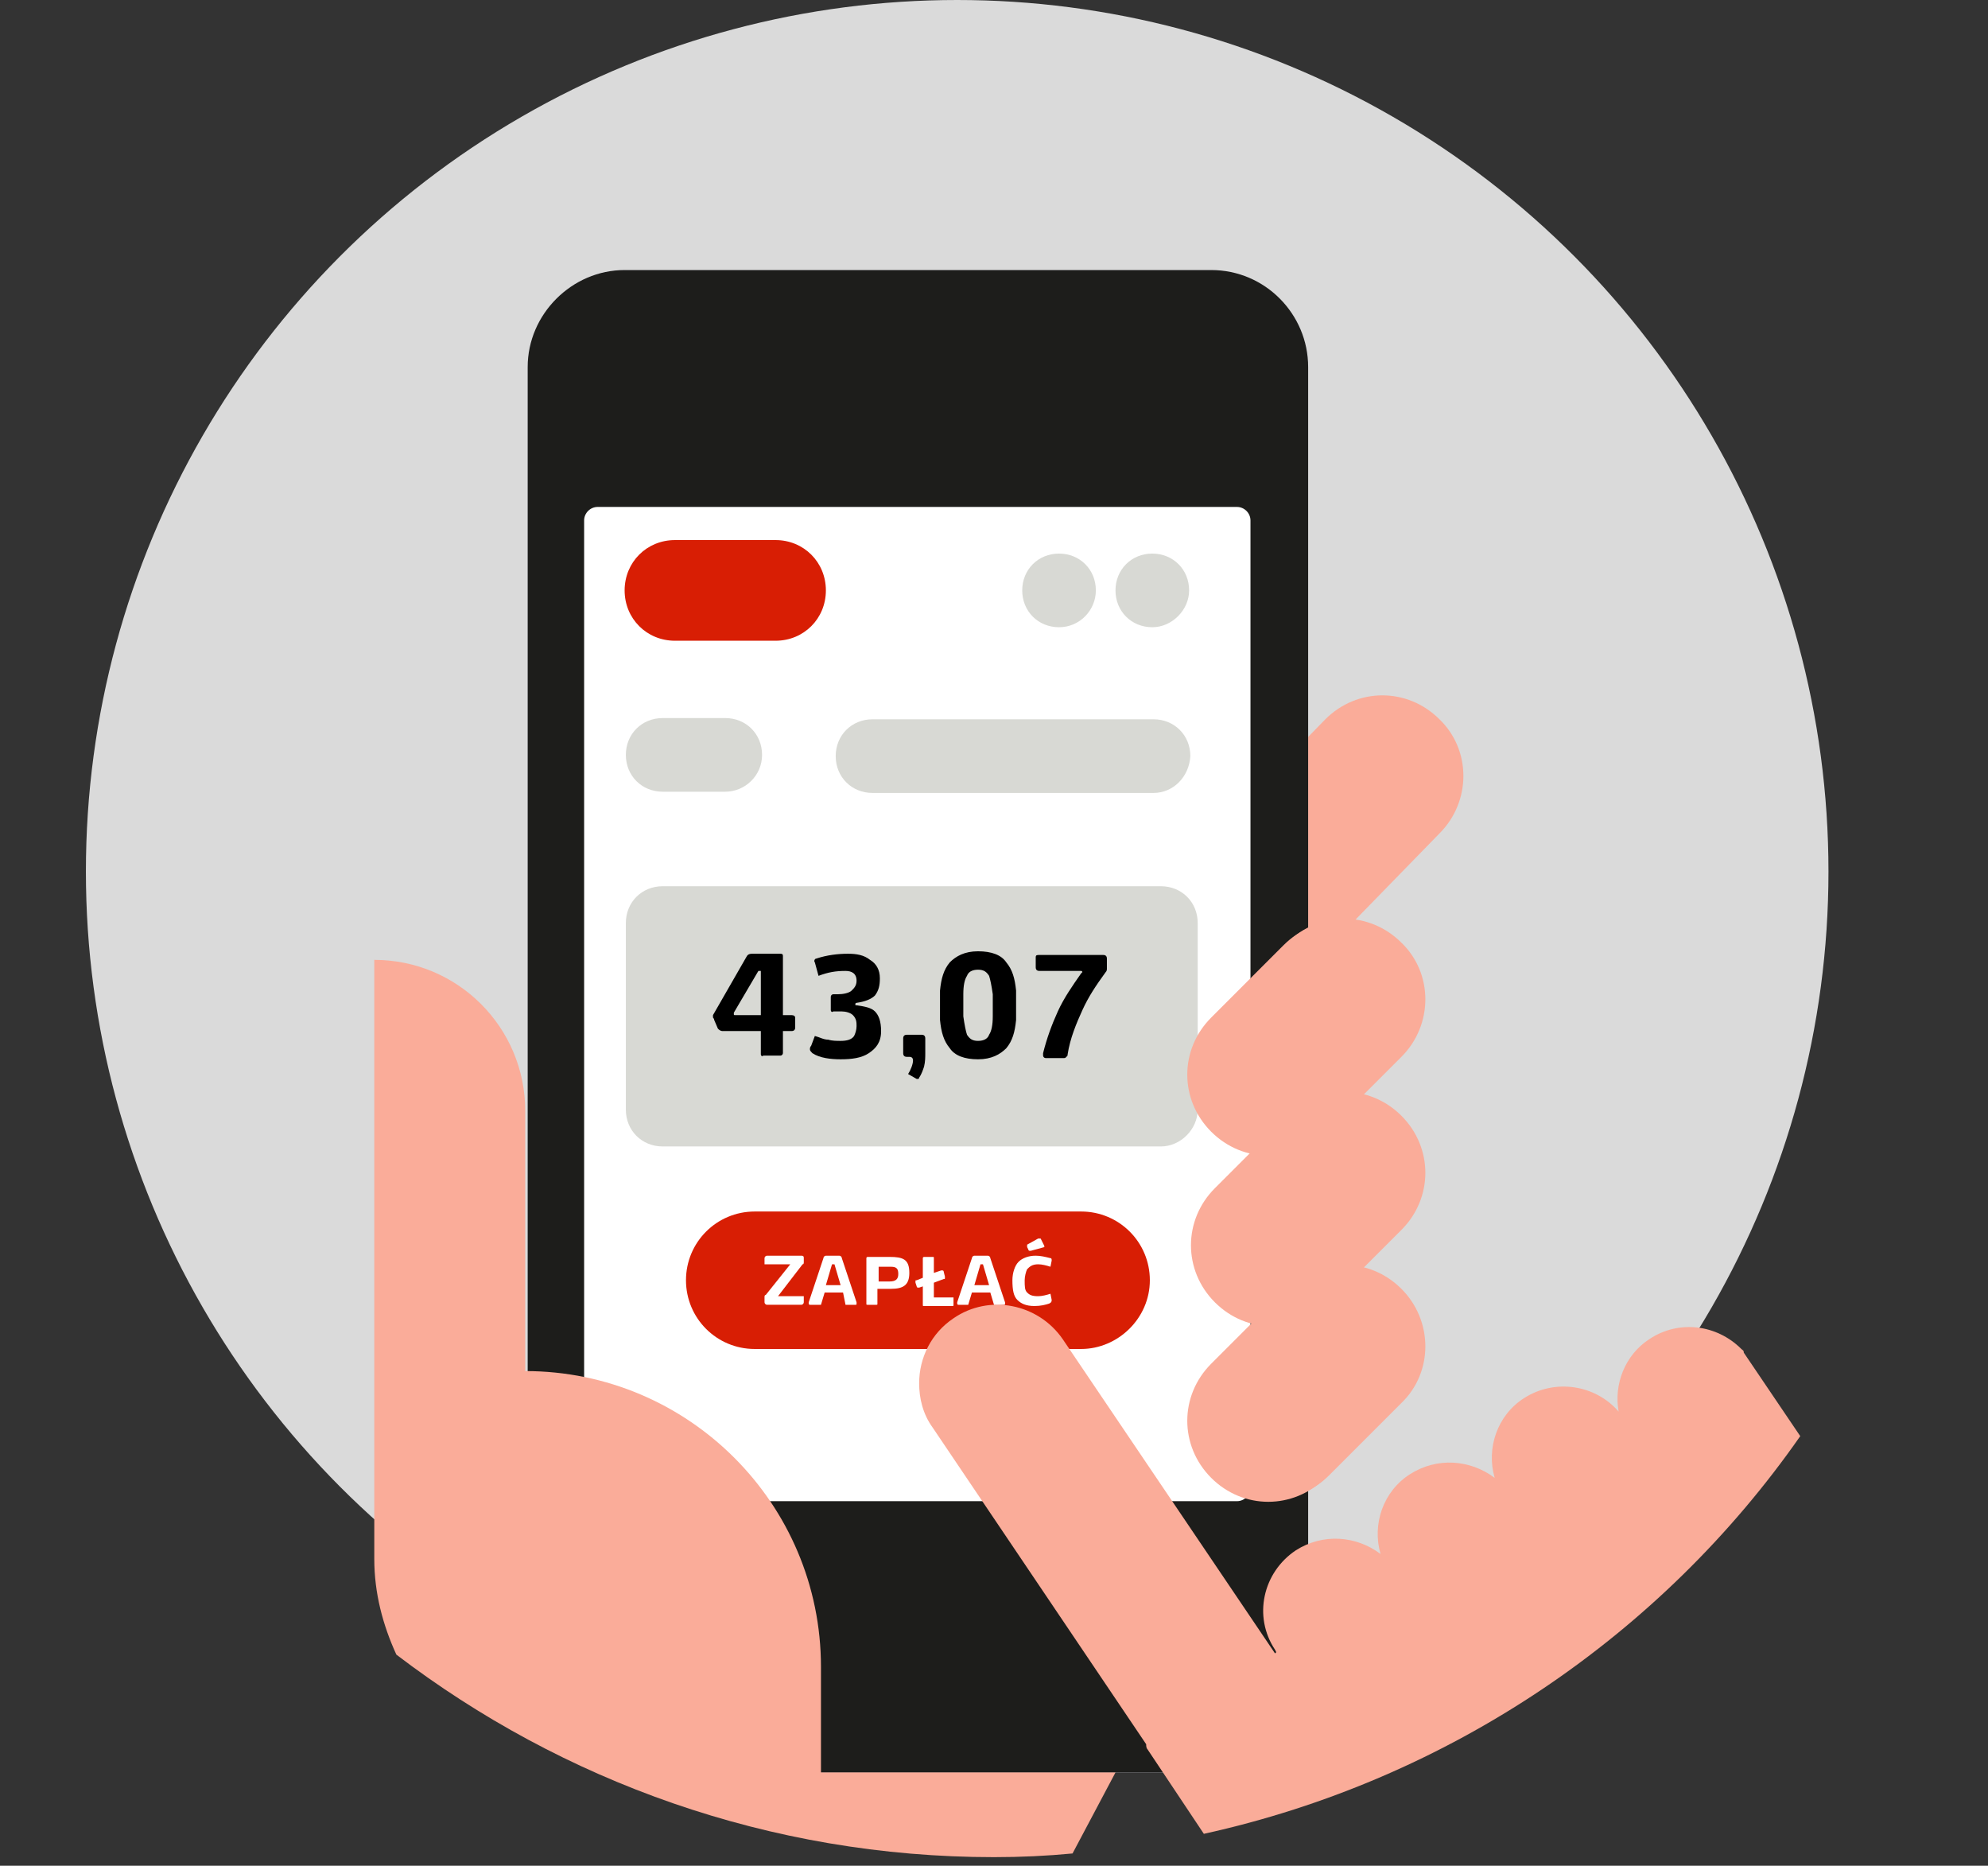
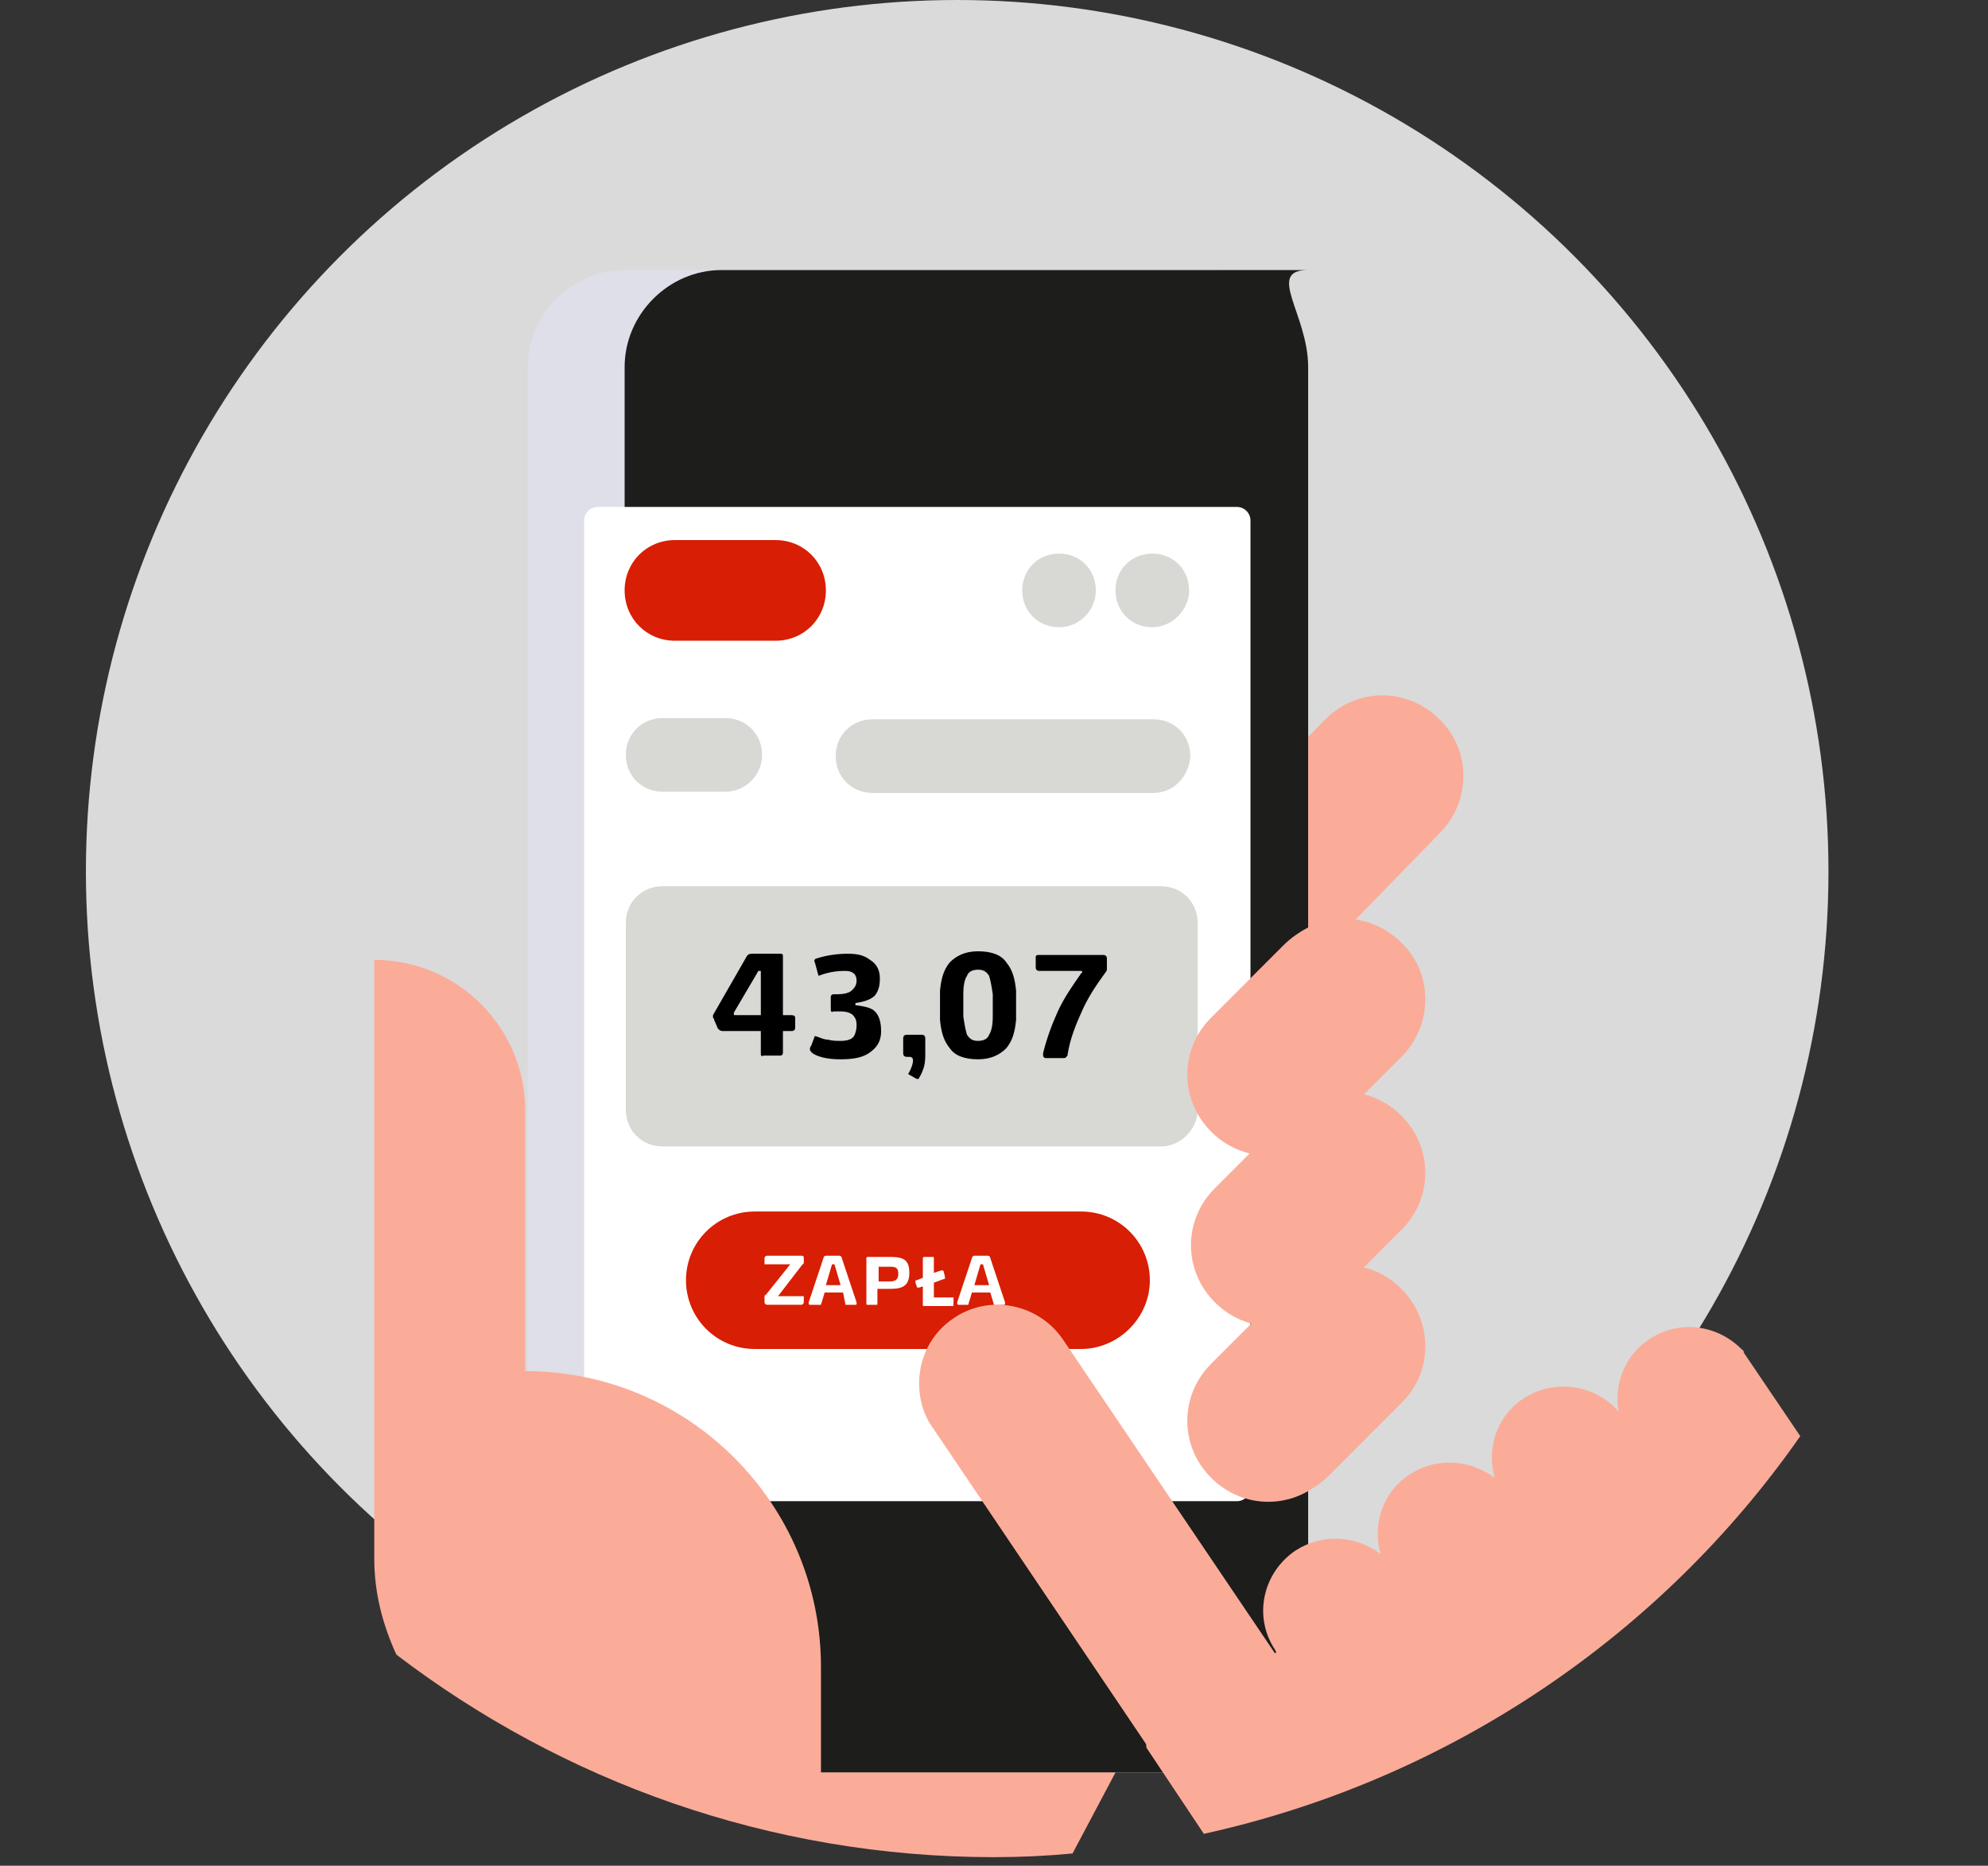
<svg xmlns="http://www.w3.org/2000/svg" xmlns:xlink="http://www.w3.org/1999/xlink" version="1.1" id="Layer_1" x="0px" y="0px" width="162px" height="152px" viewBox="0 0 162 152" style="enable-background:new 0 0 162 152;" xml:space="preserve">
  <rect x="0" y="0" width="162" height="152" fill="#333333" stroke="none" />
  <style type="text/css">
	.st0{fill-rule:evenodd;clip-rule:evenodd;fill:#DADADA;}
	.st1{fill:#FAAC99;}
	.st2{fill-rule:evenodd;clip-rule:evenodd;fill:#DFDFEA;}
	.st3{fill-rule:evenodd;clip-rule:evenodd;fill:#1D1D1B;}
	.st4{display:none;}
	.st5{display:inline;}
	.st6{fill-rule:evenodd;clip-rule:evenodd;fill:#646363;}
	.st7{fill-rule:evenodd;clip-rule:evenodd;fill:#F7F7F7;}
	.st8{fill-rule:evenodd;clip-rule:evenodd;fill:#FAAC99;}
	.st9{fill-rule:evenodd;clip-rule:evenodd;fill:#660033;}
	.st10{clip-path:url(#SVGID_00000163062478299177599990000016336469835875727787_);}
	
		.st11{clip-path:url(#SVGID_00000039114744928351635300000016883007258150264981_);fill-rule:evenodd;clip-rule:evenodd;fill:#660033;}
	.st12{clip-path:url(#SVGID_00000138544892356992687990000011399408320535333561_);}
	
		.st13{clip-path:url(#SVGID_00000017478148916820354670000016768750587941615239_);fill-rule:evenodd;clip-rule:evenodd;fill:#19325C;}
	.st14{clip-path:url(#SVGID_00000070818199676784153030000005876733171072467861_);}
	
		.st15{clip-path:url(#SVGID_00000128485590228779352690000017755780482590340492_);fill-rule:evenodd;clip-rule:evenodd;fill:#19325C;}
	.st16{fill:none;stroke:#AEE4F2;stroke-miterlimit:10;}
	.st17{fill-rule:evenodd;clip-rule:evenodd;fill:#FFFFFF;}
	.st18{fill-rule:evenodd;clip-rule:evenodd;fill:#D81E04;}
	.st19{fill:#D8D9D4;}
	.st20{fill:#D81E04;}
	.st21{fill:#FFFFFF;}
</style>
  <g>
    <circle class="st0" cx="78" cy="71" r="71" />
    <g>
      <path class="st1" d="M117.3,58.6c-2.6-2.6-6.7-2.6-9.3,0L81.1,86.2c-2.6,2.6-2.6,6.7,0,9.3c2.6,2.6,6.7,2.6,9.3,0l26.9-27.6    C119.9,65.3,119.9,61.1,117.3,58.6z" />
      <path class="st2" d="M98.7,144.4H50.9c-4.3,0-7.9-3.6-7.9-7.9V29.9c0-4.3,3.6-7.9,7.9-7.9h47.8c4.3,0,7.9,3.6,7.9,7.9v106.6    C106.6,140.8,103.1,144.4,98.7,144.4" />
-       <path class="st3" d="M106.6,29.9v106.6c0,4.4-3.6,7.9-7.9,7.9H50.9c-4.3,0-7.9-3.6-7.9-7.9V29.9c0-4.3,3.6-7.9,7.9-7.9h47.8    C103.1,22,106.6,25.6,106.6,29.9" />
+       <path class="st3" d="M106.6,29.9v106.6c0,4.4-3.6,7.9-7.9,7.9H50.9V29.9c0-4.3,3.6-7.9,7.9-7.9h47.8    C103.1,22,106.6,25.6,106.6,29.9" />
      <g class="st4">
        <g transform="translate(60 56)" class="st5">
          <path class="st6" d="M48,52.5c0-0.7,0.1-1.4,0.2-2.1l-4.6-2c-1.3-0.6-2.4-1.6-3.1-2.9c-3.1-6.1-4.4-14.8-9.7-19.4      c-2.2-1.9-5.5-3-9-3.5l0.6,0.4l-0.2,12L11.4,22.7l0,0c-2.4,0.4-4.6,1-6.3,1.7c-2.9,1.3-5.4,3.5-7.5,6.1      c-5.4,6.6-8.2,15.1-8.2,23.7v3.4v4.2v3.4v2.6v1V72c0.2,1.1,1.1,2,2.2,2c0.9,0,1.7-0.6,2-1.4c-0.4,0.8-1.1,1.3-2,1.3      c-1.1,0-2-0.8-2.2-2v-3.2l0,0v-1v-2.6h5.8l0.7-3.4l0.9-4.2l2-10.1l5.1-8.9c-0.1,6.3,0,12.6,0.1,19h31l-0.4-7.3l0.3,0.8      c0.8,1.9,2.4,3.4,4.4,3.8l7.9,1.8l0.3,0.1l0,0l-0.3-0.1L48,52.5L48,52.5z" />
        </g>
        <g transform="translate(60 56)" class="st5">
-           <path class="st7" d="M22.5,22.9l-0.6-0.4l0,0c-3.4-0.5-7.1-0.4-10.5,0.1l0,0L22.2,35L22.5,22.9L22.5,22.9z" />
-         </g>
+           </g>
        <g transform="translate(60 56)" class="st5">
-           <path class="st8" d="M21.7,9.2v6.4c0,1.8-1.4,3.3-3.2,3.3v4.3h-6.9v-13L21.7,9.2L21.7,9.2z" />
-         </g>
+           </g>
        <g transform="translate(60 56)" class="st5">
          <path class="st3" d="M13.4,11.3v7.2C11,18.5,9,16.5,9,14v-2.4c0-2.7,2.1-4.8,4.7-4.8h10.4c0,2.5-2,4.5-4.4,4.5H13.4z" />
        </g>
        <g transform="translate(60 56)" class="st5">
          <path class="st9" d="M54.1,57.6C54.1,57.6,54.2,57.6,54.1,57.6C54.2,57.5,54.1,57.5,54.1,57.6L54.1,57.6z" />
        </g>
        <g transform="translate(60 56)" class="st5">
          <g>
            <defs>
              <polygon id="SVGID_1_" points="1,1 2,1 1,2       " />
            </defs>
            <defs>
              <polygon id="SVGID_00000005963188193250465930000006432562696248458686_" points="-1,-1 -2,-1 -1,-2       " />
            </defs>
            <clipPath id="SVGID_00000061467416387808314060000016676049440137464482_">
              <use xlink:href="#SVGID_1_" style="overflow:visible;" />
            </clipPath>
            <clipPath id="SVGID_00000026855120987526343940000001286105957527604354_" style="clip-path:url(#SVGID_00000061467416387808314060000016676049440137464482_);">
              <use xlink:href="#SVGID_00000005963188193250465930000006432562696248458686_" style="overflow:visible;" />
            </clipPath>
            <path style="clip-path:url(#SVGID_00000026855120987526343940000001286105957527604354_);fill-rule:evenodd;clip-rule:evenodd;fill:#660033;" d="       M52.8,57.9L52.8,57.9L52.8,57.9L52.8,57.9z" />
          </g>
        </g>
        <g transform="translate(60 56)" class="st5">
          <path class="st9" d="M-5.6,68.5L-5.6,68.5v-0.3V68.5L-5.6,68.5z" />
        </g>
        <g transform="translate(60 56)" class="st5">
          <path class="st9" d="M53.9,52.9l-2.5-1.1h-0.1h0.1L53.9,52.9c1.4,0.6,2,2.3,1.2,3.7c-0.1,0.1-0.1,0.2-0.2,0.3      c0.1-0.1,0.2-0.2,0.2-0.3C55.9,55.2,55.3,53.5,53.9,52.9" />
        </g>
        <g transform="translate(60 56)" class="st5">
          <g>
            <defs>
              <polygon id="SVGID_00000183929919219954703380000013868375264079592874_" points="1,1 2,1 1,2       " />
            </defs>
            <defs>
              <polygon id="SVGID_00000000222526520703160370000017953328216563335598_" points="-1,-1 -2,-1 -1,-2       " />
            </defs>
            <clipPath id="SVGID_00000111156632929094947890000011485406725522488707_">
              <use xlink:href="#SVGID_00000183929919219954703380000013868375264079592874_" style="overflow:visible;" />
            </clipPath>
            <clipPath id="SVGID_00000051358302383496650860000006805623852135520442_" style="clip-path:url(#SVGID_00000111156632929094947890000011485406725522488707_);">
              <use xlink:href="#SVGID_00000000222526520703160370000017953328216563335598_" style="overflow:visible;" />
            </clipPath>
            <path style="clip-path:url(#SVGID_00000051358302383496650860000006805623852135520442_);fill-rule:evenodd;clip-rule:evenodd;fill:#19325C;" d="       M52.8,57.9C52.8,57.9,52.9,57.8,52.8,57.9C52.9,57.8,52.8,57.9,52.8,57.9L52.8,57.9" />
          </g>
        </g>
        <g transform="translate(60 56)" class="st5">
          <g>
            <defs>
              <polygon id="SVGID_00000076576012693778964260000000131996508034160274_" points="1,1 2,1 1,2       " />
            </defs>
            <defs>
              <polygon id="SVGID_00000170959833861942952170000004734942869083231665_" points="-1,-1 -2,-1 -1,-2       " />
            </defs>
            <clipPath id="SVGID_00000120556069242252672000000004375283387777906049_">
              <use xlink:href="#SVGID_00000076576012693778964260000000131996508034160274_" style="overflow:visible;" />
            </clipPath>
            <clipPath id="SVGID_00000168116974788706034700000015724858394629187001_" style="clip-path:url(#SVGID_00000120556069242252672000000004375283387777906049_);">
              <use xlink:href="#SVGID_00000170959833861942952170000004734942869083231665_" style="overflow:visible;" />
            </clipPath>
            <path style="clip-path:url(#SVGID_00000168116974788706034700000015724858394629187001_);fill-rule:evenodd;clip-rule:evenodd;fill:#19325C;" d="       M54,57.6C54.1,57.6,54.1,57.6,54,57.6L54,57.6C54.1,57.6,54.1,57.6,54,57.6" />
          </g>
        </g>
        <g transform="translate(60 56)" class="st5">
          <path class="st8" d="M-5.6,68.8h-5V72c0.2,1.1,1.1,2,2.2,2c0.9,0,1.7-0.6,2-1.3c0-0.1,0.1-0.1,0.1-0.2l0,0      c0.1-0.3,0.1-0.6,0.1-0.9l0.6-3v-0.1C-5.6,68.4-5.6,68.8-5.6,68.8z" />
        </g>
        <g transform="translate(60 56)" class="st5">
          <path class="st7" d="M-10.7,67.8v1h5l0.1-0.4v-0.2l0.1-0.3l0.5-2.7h-5.8L-10.7,67.8z" />
        </g>
        <g transform="translate(60 56)" class="st5">
          <path class="st8" d="M53.9,52.9l-2.5-1.1h-0.1l0,0l-0.1-0.1l0,0l-1.1,5.6l0.6,0.1l1.6,0.4c0.1,0,0.3,0.1,0.4,0.1l0,0h0.1      c0.1,0,0.2,0,0.3,0h0.1c0.1,0,0.2,0,0.3-0.1c0.1,0,0.1,0,0.2-0.1c0.1,0,0.2-0.1,0.2-0.1s0,0,0.1,0c0,0,0.1,0,0.1-0.1      c0,0,0.1,0,0.1-0.1c0.1,0,0.1-0.1,0.2-0.2c0,0,0.1,0,0.1-0.1c0.1-0.1,0.2-0.1,0.2-0.2c0,0,0,0,0-0.1c0.1-0.1,0.2-0.2,0.2-0.3      C55.9,55.2,55.3,53.5,53.9,52.9" />
        </g>
        <g transform="translate(60 56)" class="st5">
          <path class="st7" d="M48.4,50.5l-1.1,6.2l2.6,0.6l0,0h0.2l1.1-5.6L48.4,50.5z" />
        </g>
      </g>
      <g>
        <path class="st16" d="M70.9,61.4" />
        <path class="st16" d="M69.9,87" />
        <path class="st16" d="M79.2,61.4" />
        <path class="st16" d="M78.1,87" />
        <path class="st16" d="M63.3,67.9" />
-         <path class="st16" d="M86.5,67.9" />
        <path class="st16" d="M63.1,74" />
        <path class="st16" d="M86.3,74" />
        <path class="st16" d="M62.2,79.8" />
        <path class="st16" d="M85.4,79.8" />
        <line class="st16" x1="86.5" y1="85.4" x2="63.3" y2="85.4" />
      </g>
      <path class="st17" d="M100.8,41.3H48.7c-0.6,0-1.1,0.5-1.1,1.1v78.8c0,0.6,0.5,1.1,1.1,1.1h52.1c0.6,0,1.1-0.5,1.1-1.1V42.4    C101.9,41.8,101.4,41.3,100.8,41.3z" />
      <path class="st18" d="M88.1,109.9H61.5c-3.1,0-5.6-2.5-5.6-5.6s2.5-5.6,5.6-5.6h26.6c3.1,0,5.6,2.5,5.6,5.6S91.1,109.9,88.1,109.9    " />
      <path class="st1" d="M114.2,90.9c-2.6-2.6-6.7-2.6-9.3,0L99,96.8c-2.6,2.6-2.6,6.7,0,9.3c2.6,2.6,6.7,2.6,9.3,0l5.9-5.9    C116.8,97.6,116.8,93.5,114.2,90.9z" />
      <path class="st8" d="M141.9,109.9c-2-2-5.1-2.4-7.5-0.8c-2,1.3-2.9,3.7-2.5,5.9c-1.9-2.2-5.2-2.7-7.7-1.1    c-2.2,1.4-3.1,4.1-2.4,6.5c-2-1.5-4.7-1.7-6.9-0.3c-2.2,1.4-3.1,4.1-2.4,6.5c-2-1.5-4.7-1.7-6.9-0.3c-2.7,1.8-3.5,5.4-1.7,8.1    l0.1,0.2l-0.1,0.1l-17.3-25.6c-2-2.9-6-3.7-8.9-1.7c-1.8,1.2-2.8,3.2-2.8,5.3c0,1.2,0.3,2.5,1.1,3.6l17.4,25.8    c0,0.1,0,0.3,0.1,0.4l4.6,6.9c20-4.4,37.3-16.2,48.6-32.4l-4.6-6.8C142.1,110,142,110,141.9,109.9z" />
      <path class="st8" d="M114.2,86.1l-5.9,5.9c-2.6,2.6-6.7,2.6-9.3,0c-2.6-2.6-2.6-6.7,0-9.3l5.9-5.9c2.6-2.6,6.7-2.6,9.3,0    C116.8,79.3,116.8,83.5,114.2,86.1 M114.2,114.3l-5.9,5.9c-2.6,2.6-6.7,2.6-9.3,0c-2.6-2.6-2.6-6.7,0-9.3l5.9-5.9    c2.6-2.6,6.7-2.6,9.3,0S116.8,111.8,114.2,114.3" />
    </g>
  </g>
  <path class="st19" d="M94.6,93.4H54c-1.7,0-3-1.3-3-3V75.2c0-1.7,1.3-3,3-3h40.6c1.7,0,3,1.3,3,3v15.2C97.6,92,96.2,93.4,94.6,93.4z  " />
  <path class="st19" d="M94,64.6H71.1c-1.7,0-3-1.3-3-3v0c0-1.7,1.3-3,3-3H94c1.7,0,3,1.3,3,3v0C96.9,63.3,95.6,64.6,94,64.6z" />
  <path class="st19" d="M59.1,64.5H54c-1.7,0-3-1.3-3-3v0c0-1.7,1.3-3,3-3h5.1c1.7,0,3,1.3,3,3v0C62.1,63.2,60.7,64.5,59.1,64.5z" />
  <path class="st19" d="M93.9,51.1L93.9,51.1c-1.7,0-3-1.3-3-3v0c0-1.7,1.3-3,3-3h0c1.7,0,3,1.3,3,3v0C96.9,49.7,95.5,51.1,93.9,51.1z  " />
  <path class="st19" d="M86.3,51.1L86.3,51.1c-1.7,0-3-1.3-3-3v0c0-1.7,1.3-3,3-3h0c1.7,0,3,1.3,3,3v0C89.3,49.7,88,51.1,86.3,51.1z" />
  <path class="st20" d="M63.2,52.2H55c-2.3,0-4.1-1.8-4.1-4.1v0c0-2.3,1.8-4.1,4.1-4.1h8.2c2.3,0,4.1,1.8,4.1,4.1v0  C67.3,50.4,65.5,52.2,63.2,52.2z" />
  <path class="st1" d="M66.9,144.4v-8.6c0-13.3-10.8-24.1-24.1-24.1V90.5c0-6.8-5.5-12.3-12.3-12.3V127c0,2.8,0.7,5.4,1.8,7.8  c13.5,10.3,30.4,16.5,48.7,16.5c2.2,0,4.3-0.1,6.4-0.3l3.5-6.6H66.9z" />
  <g>
    <path class="st21" d="M63.4,105.6h2.1v0.5c0,0.1-0.1,0.2-0.2,0.2h-2.8c-0.1,0-0.2-0.1-0.2-0.2v-0.4c0-0.1,0-0.2,0.1-0.2l2-2.5h-2.1   v-0.5c0-0.1,0.1-0.2,0.2-0.2h2.8c0.2,0,0.2,0.1,0.2,0.2v0.3c0,0.1,0,0.2-0.1,0.2L63.4,105.6z" />
    <path class="st21" d="M68.7,105.3h-1.5l-0.3,1H66c-0.1,0-0.1-0.1-0.1-0.1c0,0,0,0,0-0.1l1.2-3.6c0-0.1,0.1-0.2,0.2-0.2h1.1   c0.1,0,0.2,0.1,0.2,0.2l1.2,3.6c0,0,0,0,0,0.1c0,0.1,0,0.1-0.1,0.1h-0.8L68.7,105.3z M67.3,104.7h1.2l-0.5-1.7h-0.2L67.3,104.7z" />
    <path class="st21" d="M71.5,106.2c0,0.1,0,0.1-0.1,0.1h-0.7c-0.1,0-0.1,0-0.1-0.1v-3.7c0-0.1,0.1-0.1,0.1-0.1h1.8   c1.1,0,1.6,0.2,1.6,1.3c0,1-0.5,1.3-1.5,1.3h-1.1V106.2z M71.5,104.4h1c0.5,0,0.7-0.2,0.7-0.6c0-0.4-0.1-0.6-0.6-0.6h-1V104.4z" />
    <path class="st21" d="M75.2,104.1v-1.6c0-0.1,0.1-0.1,0.1-0.1H76c0.1,0,0.1,0,0.1,0.1v1.2l0.6-0.2c0,0,0.1,0,0.1,0   c0,0,0.1,0,0.1,0.1L77,104c0,0,0,0.1,0,0.1c0,0.1,0,0.1-0.1,0.1l-0.8,0.3v1.2h1.6v0.6c0,0.1,0,0.1-0.1,0.1h-2.3   c-0.1,0-0.1,0-0.1-0.1v-1.5l-0.3,0.1c0,0,0,0-0.1,0c0,0-0.1,0-0.1-0.1l-0.1-0.3c0,0,0-0.1,0-0.1c0-0.1,0-0.1,0.1-0.1L75.2,104.1z" />
    <path class="st21" d="M80.7,105.3h-1.5l-0.3,1h-0.8c-0.1,0-0.1-0.1-0.1-0.1c0,0,0,0,0-0.1l1.2-3.6c0-0.1,0.1-0.2,0.2-0.2h1.1   c0.1,0,0.2,0.1,0.2,0.2l1.2,3.6c0,0,0,0,0,0.1c0,0.1,0,0.1-0.1,0.1H81L80.7,105.3z M79.4,104.7h1.2l-0.5-1.7h-0.2L79.4,104.7z" />
-     <path class="st21" d="M85.6,103.2c-0.3-0.1-0.7-0.2-1-0.2c-0.5,0-0.7,0.2-0.9,0.4c-0.1,0.2-0.2,0.6-0.2,0.9c0,0.5,0,0.8,0.2,1   c0.2,0.2,0.4,0.3,0.9,0.3c0.3,0,0.7-0.1,1-0.2l0.1,0.5c0,0.1,0,0.2-0.2,0.3c-0.3,0.1-0.7,0.2-1.2,0.2c-0.7,0-1.1-0.2-1.4-0.5   c-0.3-0.3-0.4-0.8-0.4-1.6c0-0.6,0.2-1.2,0.5-1.5c0.3-0.3,0.8-0.5,1.4-0.5c0.4,0,0.8,0.1,1.2,0.2c0.1,0,0.1,0.1,0.1,0.2L85.6,103.2   z M85.1,101.5C85.1,101.5,85.1,101.5,85.1,101.5c0,0.1,0,0.1,0,0.1l-1.1,0.3c0,0,0,0-0.1,0c0,0-0.1,0-0.1-0.1l-0.1-0.2   c0,0,0,0,0-0.1c0,0,0-0.1,0-0.1l0.9-0.5c0,0,0.1,0,0.1,0c0,0,0.1,0,0.1,0L85.1,101.5z" />
  </g>
  <g>
    <path d="M62,85.9V84h-3.1c-0.2,0-0.3-0.1-0.4-0.2l-0.3-0.7c0-0.1-0.1-0.2-0.1-0.2c0,0,0-0.1,0-0.2l2.7-4.7c0.1-0.2,0.2-0.3,0.5-0.3   h2.3c0.2,0,0.2,0.1,0.2,0.2v4.8h0.7c0.2,0,0.3,0.1,0.3,0.2l0,0.8c0,0.2-0.1,0.3-0.3,0.3h-0.7v1.8c0,0.1-0.1,0.2-0.2,0.2h-1.4   C62.1,86.1,62,86,62,85.9z M62,82.7v-3.6h-0.2l-2,3.4c0,0,0,0.1,0,0.1c0,0.1,0,0.1,0.1,0.1H62z" />
    <path d="M67.7,82.3v-1.1c0-0.1,0.1-0.2,0.2-0.2h0.4c0.4,0,0.9-0.1,1.1-0.3c0.2-0.2,0.4-0.4,0.4-0.8c0-0.6-0.4-0.8-0.9-0.8   c-0.8,0-1.4,0.1-2.2,0.4l-0.3-1.1c-0.1-0.1,0-0.3,0.1-0.3c0.9-0.3,1.8-0.4,2.6-0.4c0.7,0,1.3,0.1,1.8,0.5c0.5,0.3,0.8,0.8,0.8,1.5   c0,0.6-0.1,1-0.4,1.4c-0.3,0.3-0.8,0.5-1.5,0.6c-0.1,0-0.1,0.1-0.1,0.1c0,0.1,0,0.1,0.1,0.1c0.7,0.1,1.2,0.2,1.5,0.5   c0.3,0.3,0.5,0.8,0.5,1.6c0,0.9-0.4,1.4-1,1.8c-0.6,0.4-1.4,0.5-2.3,0.5c-0.8,0-1.7-0.1-2.3-0.5c-0.1-0.1-0.2-0.2-0.2-0.3   c0-0.1,0-0.2,0.1-0.3l0.3-0.8c0.4,0.1,0.7,0.3,1.1,0.3c0.3,0.1,0.7,0.1,1,0.1c0.5,0,0.9-0.1,1.1-0.4c0.1-0.2,0.2-0.5,0.2-0.8   c0-0.3,0-0.6-0.3-0.9c-0.2-0.2-0.6-0.3-0.9-0.3h-0.7C67.8,82.5,67.7,82.4,67.7,82.3z" />
    <path d="M75.1,84.3c0.2,0,0.3,0.1,0.3,0.3v1.2c0,0.3,0,0.7-0.1,1.1c-0.1,0.3-0.2,0.6-0.4,0.9c0,0.1-0.1,0.1-0.1,0.1   c0,0-0.1,0-0.1,0l-0.7-0.4c0.2-0.3,0.4-0.8,0.4-1.1c0-0.2-0.1-0.3-0.3-0.3h-0.2c-0.2,0-0.3-0.1-0.3-0.3v-1.2c0-0.2,0.1-0.3,0.3-0.3   H75.1z" />
    <path d="M76.6,80.7c0.1-1,0.3-1.7,0.8-2.3c0.5-0.5,1.2-0.9,2.3-0.9c1.1,0,1.9,0.3,2.3,0.9c0.5,0.6,0.7,1.3,0.8,2.3   c0,0.4,0,0.8,0,1.2c0,0.4,0,0.8,0,1.2c-0.1,1-0.3,1.7-0.8,2.3c-0.5,0.5-1.2,0.9-2.3,0.9c-1.1,0-1.9-0.3-2.3-0.9   c-0.5-0.6-0.7-1.3-0.8-2.3c0-0.4,0-0.8,0-1.2C76.6,81.5,76.6,81.1,76.6,80.7z M78.5,82.8c0.1,0.7,0.2,1.2,0.3,1.5   c0.2,0.3,0.4,0.5,0.9,0.5s0.8-0.2,0.9-0.5c0.2-0.3,0.3-0.8,0.3-1.5c0-0.3,0-0.6,0-0.9c0-0.3,0-0.6,0-0.9c-0.1-0.7-0.2-1.2-0.3-1.5   c-0.2-0.3-0.4-0.5-0.9-0.5s-0.8,0.2-0.9,0.5c-0.2,0.3-0.3,0.8-0.3,1.5c0,0.3,0,0.6,0,0.9C78.5,82.2,78.5,82.5,78.5,82.8z" />
    <path d="M84.7,79.1c-0.2,0-0.3-0.1-0.3-0.3V78c0-0.2,0.1-0.2,0.3-0.2h5.2c0.2,0,0.3,0.1,0.3,0.3v0.8c0,0.1,0,0.2-0.1,0.3   c-0.8,1.1-1.4,2-1.9,3.1c-0.5,1.1-1,2.3-1.2,3.6c0,0.1,0,0.1-0.1,0.2s-0.1,0.1-0.2,0.1h-1.5c-0.1,0-0.2-0.1-0.2-0.2   c0-0.1,0-0.1,0-0.2c0.3-1.2,0.7-2.3,1.2-3.4c0.5-1.1,1.2-2.1,1.9-3.1c0,0,0.1-0.1,0.1-0.1c0,0,0-0.1-0.1-0.1H84.7z" />
  </g>
  <path class="st8" d="M113.9,86.3l-5.9,5.9c-2.6,2.6-6.7,2.6-9.3,0c-2.6-2.6-2.6-6.7,0-9.3l5.9-5.9c2.6-2.6,6.7-2.6,9.3,0  C116.5,79.5,116.5,83.7,113.9,86.3 M113.9,114.5l-5.9,5.9c-2.6,2.6-6.7,2.6-9.3,0c-2.6-2.6-2.6-6.7,0-9.3l5.9-5.9  c2.6-2.6,6.7-2.6,9.3,0S116.5,112,113.9,114.5" />
</svg>